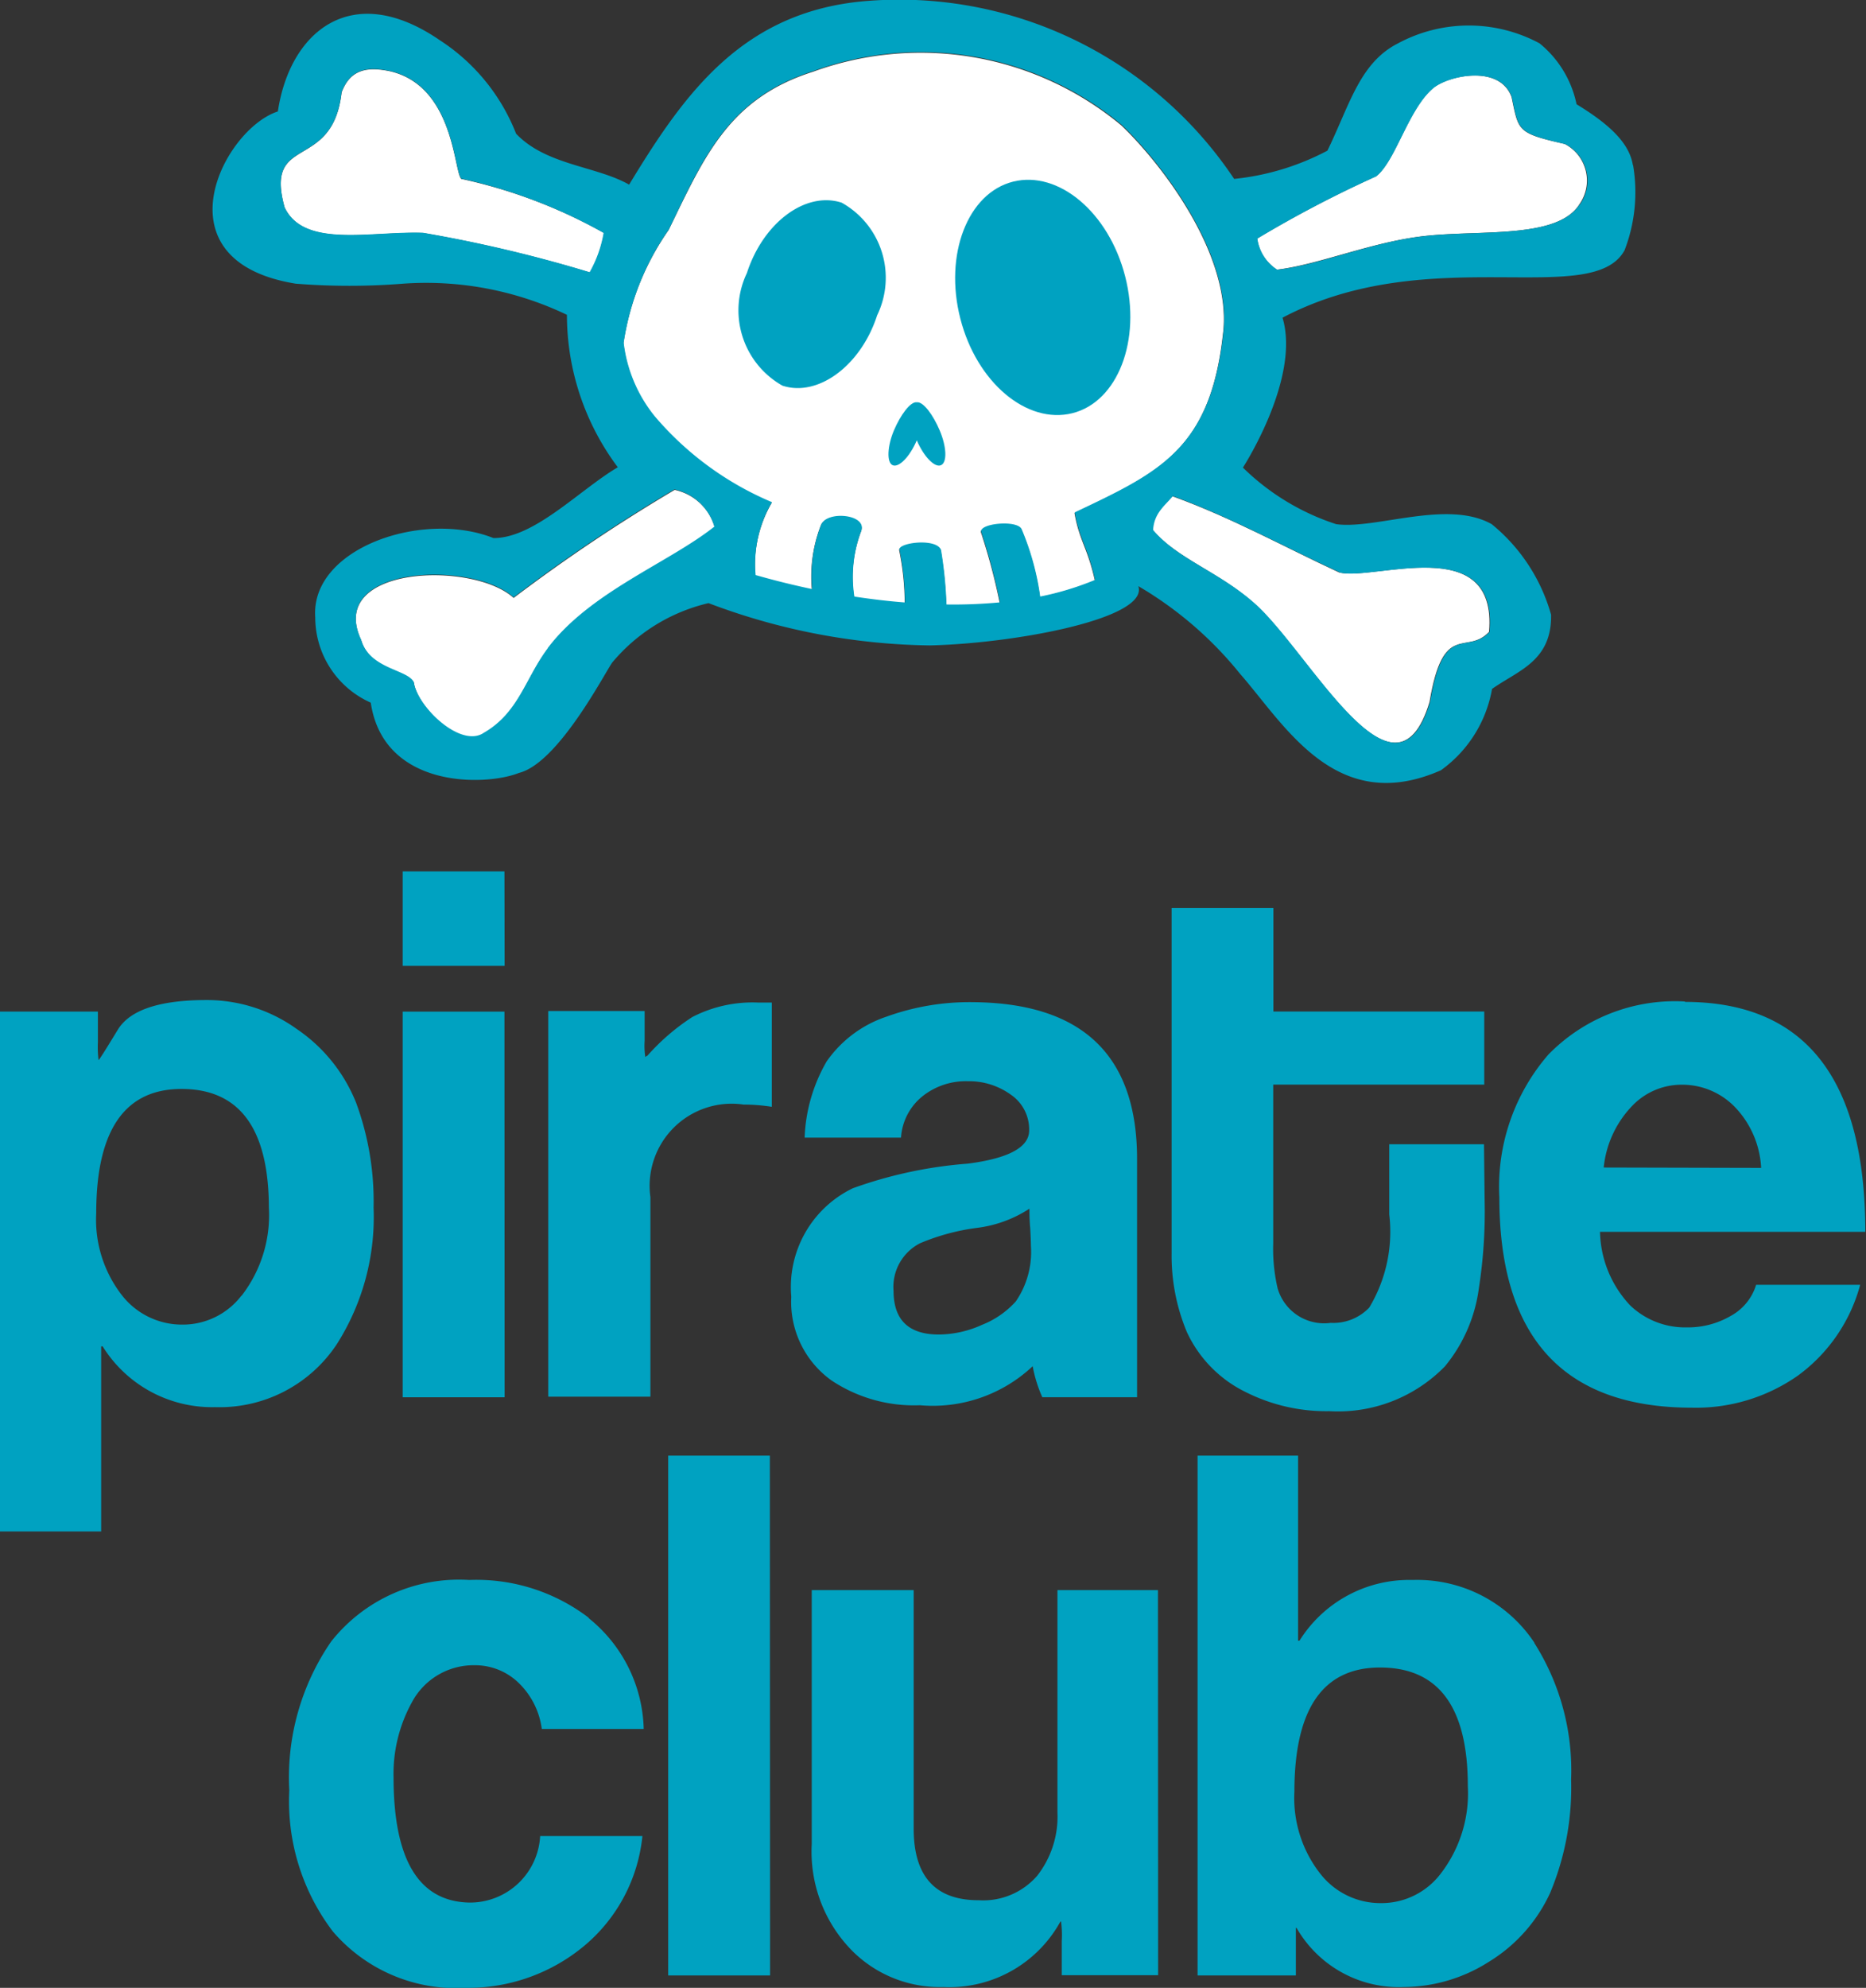
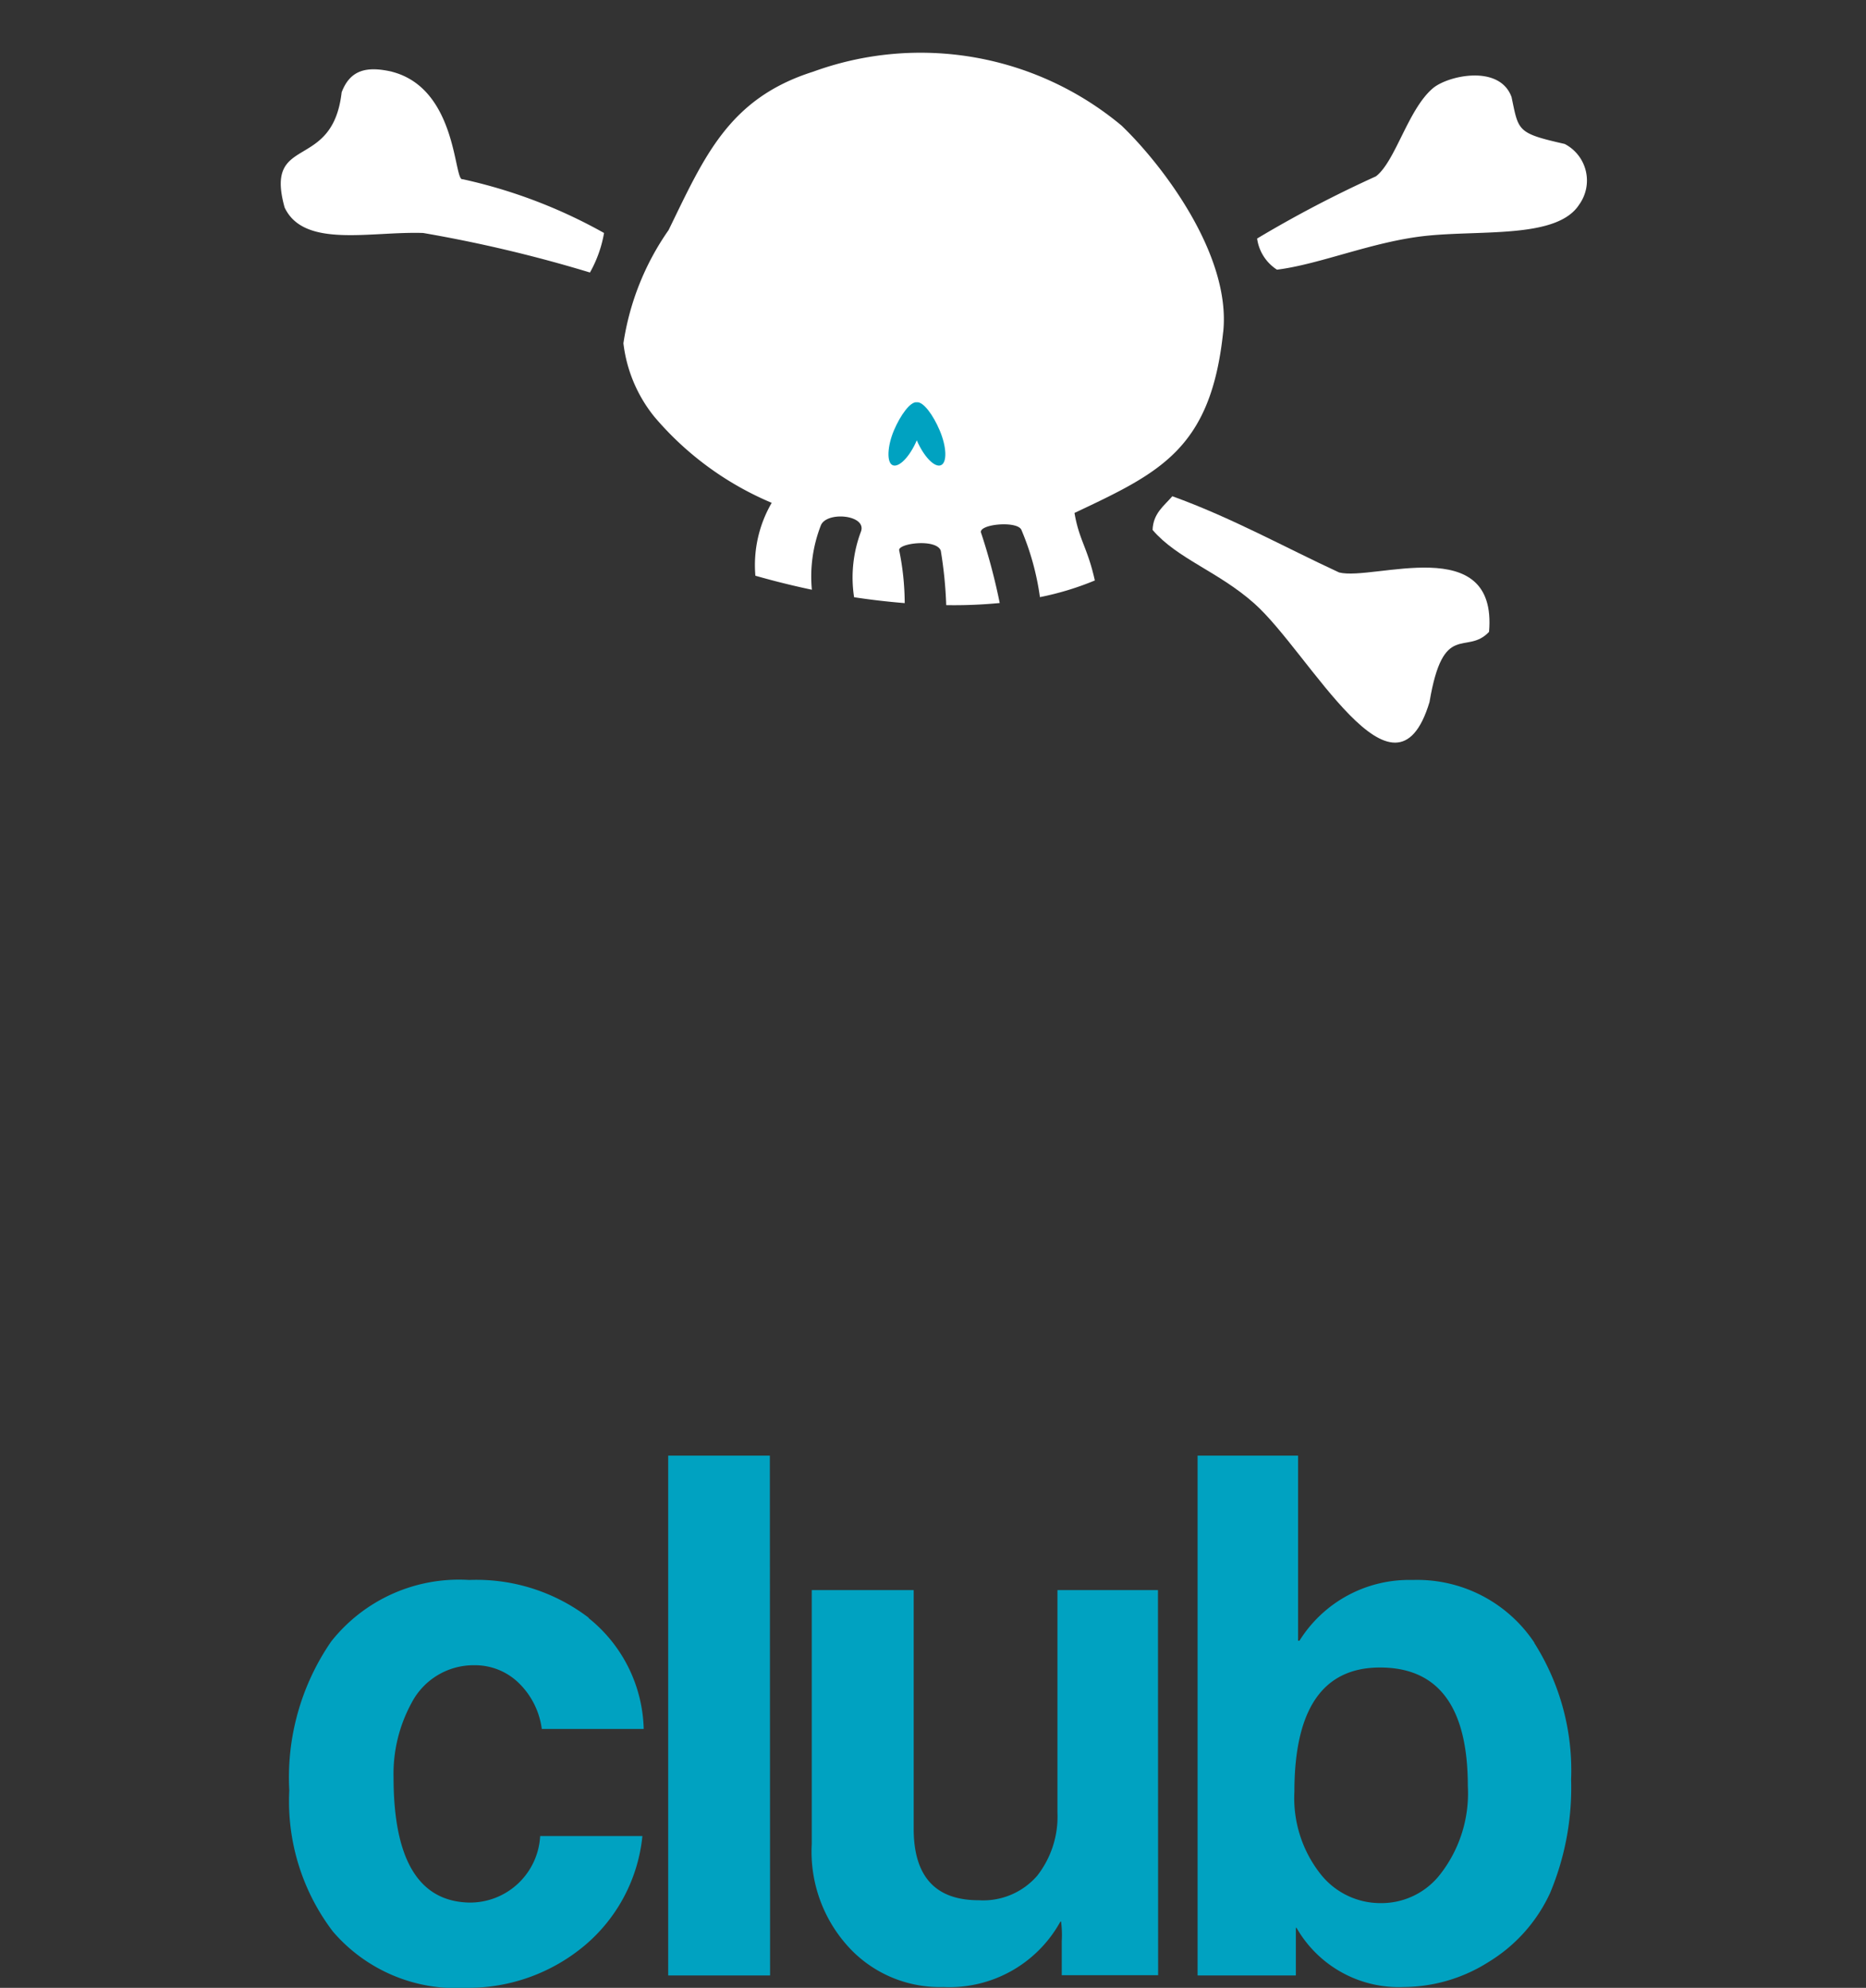
<svg xmlns="http://www.w3.org/2000/svg" id="pirate_club_icon" width="34.29" height="36.509" viewBox="0 0 34.29 36.509">
  <rect x="0" y="0" width="34.29" height="36.509" fill="#333333" stroke="none" />
  <defs>
    <clipPath id="clip-path">
      <rect id="Rectangle_1" data-name="Rectangle 1" width="34.29" height="36.509" fill="none" />
    </clipPath>
  </defs>
  <g id="pirate_club_icon-2" data-name="pirate_club_icon" clip-path="url(#clip-path)">
    <path id="Path_6" data-name="Path 6" d="M253.919,473.239a2.585,2.585,0,0,0-2.236-1.155h-.014A2.375,2.375,0,0,0,249.6,473.2h-.025v-3.4h-1.847v9.548h1.806v-.875h.012a2.166,2.166,0,0,0,1.971,1.087,2.934,2.934,0,0,0,1.565-.464,2.9,2.9,0,0,0,1.124-1.263,5,5,0,0,0,.386-2.084,4.367,4.367,0,0,0-.678-2.511m-1.726,4.25a1.367,1.367,0,0,1-1.094.531,1.4,1.4,0,0,1-1.093-.517,2.252,2.252,0,0,1-.494-1.528q0-2.283,1.574-2.282,1.613,0,1.613,2.178a2.416,2.416,0,0,1-.506,1.618M247,472.27h-1.847v4.09a1.76,1.76,0,0,1-.372,1.156,1.312,1.312,0,0,1-1.077.45q-1.193,0-1.193-1.314V472.27h-1.873v4.662a2.589,2.589,0,0,0,.758,1.978,2.274,2.274,0,0,0,1.659.65,2.328,2.328,0,0,0,2.151-1.2c.009,0,.012,0,.012-.012a1.905,1.905,0,0,1,.014.372v.623h1.771Zm-7.132-2.47H238v9.548h1.872Zm-3.333,2.975a3.4,3.4,0,0,0-2.192-.691,2.993,2.993,0,0,0-2.536,1.13,4.4,4.4,0,0,0-.77,2.736,3.949,3.949,0,0,0,.8,2.589,2.98,2.98,0,0,0,2.444,1.036,3.334,3.334,0,0,0,2.183-.777,3.021,3.021,0,0,0,1.062-2.011h-1.879a1.291,1.291,0,0,1-1.3,1.222q-1.394-.027-1.394-2.3a2.717,2.717,0,0,1,.331-1.367,1.285,1.285,0,0,1,1.156-.692,1.15,1.15,0,0,1,.8.313,1.436,1.436,0,0,1,.437.857h1.873a2.692,2.692,0,0,0-1.009-2.033" transform="translate(-225.721 -443.066)" fill="#00a2c1" />
-     <path id="Path_7" data-name="Path 7" d="M231.97,411.59a3.251,3.251,0,0,0-2.518.976,3.71,3.71,0,0,0-.9,2.619q0,3.864,3.541,3.865a3.263,3.263,0,0,0,1.948-.591,3.042,3.042,0,0,0,1.142-1.666h-1.912a.974.974,0,0,1-.464.57,1.562,1.562,0,0,1-.811.212,1.459,1.459,0,0,1-1.036-.4,2.029,2.029,0,0,1-.558-1.355h4.875q0-4.223-3.32-4.223m-1.487,3.042A1.906,1.906,0,0,1,231,413.5a1.254,1.254,0,0,1,.915-.382,1.346,1.346,0,0,1,.963.407,1.737,1.737,0,0,1,.485,1.121Zm-2.2-.427h-1.741V415.5a2.7,2.7,0,0,1-.368,1.712.912.912,0,0,1-.708.28.89.89,0,0,1-.976-.637,3.2,3.2,0,0,1-.08-.823v-2.916h3.878v-1.342H224.4v-1.9h-1.87v6.339a3.628,3.628,0,0,0,.28,1.447,2.3,2.3,0,0,0,1.075,1.1,3.293,3.293,0,0,0,1.541.354,2.747,2.747,0,0,0,2.125-.822,2.833,2.833,0,0,0,.625-1.436,9.148,9.148,0,0,0,.106-1.606Zm-6.375.271q0-2.854-3.01-2.881a4.489,4.489,0,0,0-1.594.266,2.182,2.182,0,0,0-1.1.822,3.01,3.01,0,0,0-.405,1.4h1.771a1.062,1.062,0,0,1,.425-.783,1.278,1.278,0,0,1,.8-.253,1.311,1.311,0,0,1,.792.246.772.772,0,0,1,.338.657q0,.466-1.13.611a8,8,0,0,0-2.111.452,2.013,2.013,0,0,0-1.13,1.992,1.771,1.771,0,0,0,.744,1.541,2.736,2.736,0,0,0,1.62.452,2.68,2.68,0,0,0,2.072-.717,2.466,2.466,0,0,0,.177.57h1.741Zm-1.965,1.248c.009.151.014.266.014.345a1.6,1.6,0,0,1-.278,1.023,1.649,1.649,0,0,1-.622.43,1.946,1.946,0,0,1-.792.177q-.83,0-.832-.8a.9.9,0,0,1,.489-.877,4.018,4.018,0,0,1,1.031-.28,2.274,2.274,0,0,0,.977-.354c0,.073,0,.177.012.333m-4.746-4.119h-.253a2.416,2.416,0,0,0-1.208.266,4,4,0,0,0-.823.708.16.16,0,0,0-.041.027,1.361,1.361,0,0,1-.012-.3v-.545h-1.771v7.083h1.877v-3.665a1.508,1.508,0,0,1,1.712-1.7,3.293,3.293,0,0,1,.519.041ZM210.27,409.2H208.4v1.735h1.873Zm0,2.576H208.4v7.083h1.873Zm-2.729,1.666a2.964,2.964,0,0,0-1.089-1.348,2.833,2.833,0,0,0-1.654-.531q-1.3,0-1.633.545c-.221.363-.338.549-.354.558a2,2,0,0,1-.012-.333v-.558H201v9.548h1.859v-3.4h.027a2.366,2.366,0,0,0,2.058,1.117h.014a2.582,2.582,0,0,0,2.231-1.156,4.349,4.349,0,0,0,.676-2.509,5.24,5.24,0,0,0-.324-1.934m-2.105,3.552a1.358,1.358,0,0,1-1.089.531,1.4,1.4,0,0,1-1.089-.517,2.259,2.259,0,0,1-.49-1.528q0-2.283,1.567-2.283,1.6,0,1.606,2.178a2.422,2.422,0,0,1-.5,1.618" transform="translate(-201 -393.196)" fill="#00a2c1" />
-     <path id="Path_8" data-name="Path 8" d="M243.765,369.64a31.247,31.247,0,0,0-2.957,1.983c-.738-.682-3.449-.6-2.8.779.154.54.848.54.967.777.065.457.864,1.22,1.287.933.645-.374.761-1.006,1.176-1.555.779-1.038,2.228-1.571,3.065-2.235a.976.976,0,0,0-.733-.683" transform="translate(-231.37 -360.641)" fill="#fff" />
    <path id="Path_9" data-name="Path 9" d="M276.709,329.541c.149-1.417-1.121-3.076-1.87-3.793a5.766,5.766,0,0,0-5.666-.988c-1.555.492-2,1.567-2.656,2.909a4.883,4.883,0,0,0-.83,2.079,2.633,2.633,0,0,0,.57,1.351,5.745,5.745,0,0,0,2.155,1.579,2.275,2.275,0,0,0-.3,1.339c.1.027.482.14,1.038.257a2.588,2.588,0,0,1,.165-1.181c.106-.267.859-.195.735.119a2.385,2.385,0,0,0-.124,1.2c.29.044.6.081.93.108a4.888,4.888,0,0,0-.1-.963c-.048-.133.68-.23.763,0a7.666,7.666,0,0,1,.1,1,8.724,8.724,0,0,0,.983-.039,11.176,11.176,0,0,0-.34-1.282c-.081-.163.65-.237.737-.065a4.86,4.86,0,0,1,.342,1.239,5.358,5.358,0,0,0,1.009-.306c-.136-.609-.287-.733-.374-1.24,1.562-.738,2.507-1.169,2.732-3.324" transform="translate(-254.231 -323.443)" fill="#fff" />
    <path id="Path_10" data-name="Path 10" d="M232.176,326.049c-.441-.1-.763-.053-.926.379-.168,1.475-1.427.749-1.048,2.114.354.756,1.581.436,2.546.469a25.3,25.3,0,0,1,3.065.726,2.257,2.257,0,0,0,.259-.726,9.434,9.434,0,0,0-2.6-.988c-.163.046-.089-1.663-1.3-1.974" transform="translate(-224.972 -324.732)" fill="#fff" />
    <path id="Path_11" data-name="Path 11" d="M337.117,327.915c-.885-.2-.85-.237-.981-.861-.221-.613-1.188-.393-1.454-.156-.452.391-.682,1.339-1.039,1.611a21.717,21.717,0,0,0-2.183,1.142.81.81,0,0,0,.365.572c.8-.1,1.771-.522,2.753-.623,1.038-.106,2.4.051,2.8-.572a.756.756,0,0,0-.266-1.114" transform="translate(-308.359 -325.27)" fill="#fff" />
    <path id="Path_12" data-name="Path 12" d="M320.61,370.893c.455.531,1.206.761,1.87,1.351,1.02.907,2.575,3.945,3.219,1.81.253-1.507.676-.846,1.094-1.289.159-1.849-2.125-.93-2.755-1.091-1.018-.471-1.974-1.006-3.065-1.4-.151.177-.354.313-.363.623" transform="translate(-299.43 -361.16)" fill="#fff" />
-     <path id="Path_13" data-name="Path 13" d="M248.19,322.575c-.407.623-1.771.466-2.8.572-.992.1-1.948.531-2.753.623a.81.81,0,0,1-.365-.572,20.7,20.7,0,0,1,2.183-1.142c.354-.273.588-1.22,1.039-1.611.267-.237,1.24-.457,1.454.156.131.623.1.657.981.861a.756.756,0,0,1,.266,1.114m-4.411,6.755c.627.161,2.915-.758,2.755,1.091-.418.443-.841-.218-1.094,1.289-.645,2.136-2.2-.9-3.219-1.81-.664-.59-1.417-.811-1.87-1.351.018-.31.213-.444.363-.623,1.091.4,2.047.933,3.065,1.4m-4.868-1.1c.087.5.237.627.374,1.239a5.36,5.36,0,0,1-1.009.306,4.881,4.881,0,0,0-.342-1.24c-.087-.177-.818-.1-.737.065a11.2,11.2,0,0,1,.34,1.282,9.179,9.179,0,0,1-.983.039,7.666,7.666,0,0,0-.1-1c-.083-.23-.811-.133-.763,0a4.884,4.884,0,0,1,.1.963c-.328-.025-.639-.064-.93-.108a2.386,2.386,0,0,1,.124-1.2c.124-.313-.629-.386-.735-.119a2.589,2.589,0,0,0-.165,1.181c-.556-.117-.938-.23-1.038-.257a2.236,2.236,0,0,1,.3-1.339,5.758,5.758,0,0,1-2.155-1.579,2.64,2.64,0,0,1-.57-1.351,4.884,4.884,0,0,1,.83-2.079c.646-1.342,1.1-2.417,2.656-2.909a5.765,5.765,0,0,1,5.666.988c.749.717,2.019,2.38,1.87,3.793-.225,2.155-1.17,2.583-2.732,3.324m-9.684,2.495c-.414.549-.531,1.181-1.176,1.553-.423.289-1.222-.475-1.287-.931-.119-.237-.813-.237-.967-.777-.645-1.378,2.066-1.461,2.8-.779a30.573,30.573,0,0,1,2.957-1.983.982.982,0,0,1,.733.684c-.838.666-2.286,1.2-3.065,2.235m.779-6.906a25.254,25.254,0,0,0-3.067-.726c-.963-.034-2.189.287-2.545-.469-.379-1.365.885-.639,1.048-2.114.163-.432.485-.482.926-.379,1.209.312,1.135,2.02,1.3,1.974a9.432,9.432,0,0,1,2.589.99,2.217,2.217,0,0,1-.259.726m19.172-1.974c-.066-.4-.423-.742-1.034-1.114a1.95,1.95,0,0,0-.68-1.119,2.745,2.745,0,0,0-2.6,0c-.7.354-.885,1.117-1.287,1.948l-.011.023a4.676,4.676,0,0,1-1.714.519,7.4,7.4,0,0,0-6.7-3.272c-2.321.165-3.4,1.7-4.418,3.377-.607-.344-1.523-.354-2.077-.935a3.612,3.612,0,0,0-1.4-1.716c-1.624-1.116-2.759-.156-2.978,1.307-1,.322-2.252,2.745.328,3.163a12.46,12.46,0,0,0,1.974,0,5.993,5.993,0,0,1,3.01.572,4.67,4.67,0,0,0,.935,2.8c-.694.407-1.537,1.307-2.286,1.3-1.305-.519-3.364.188-3.274,1.456a1.715,1.715,0,0,0,1.02,1.567c.237,1.594,2.125,1.532,2.722,1.291.719-.177,1.569-1.819,1.714-2.026a3.279,3.279,0,0,1,1.771-1.093,11.865,11.865,0,0,0,4.064.777c1.558-.035,4.032-.492,3.834-1.089a6.827,6.827,0,0,1,1.87,1.611c.823.938,1.76,2.622,3.69,1.771a2.332,2.332,0,0,0,.94-1.494c.475-.338,1.1-.508,1.085-1.363a3.292,3.292,0,0,0-1.091-1.663c-.813-.459-2.134.1-2.858,0a4.379,4.379,0,0,1-1.714-1.039s1.062-1.636.728-2.753c2.681-1.417,5.695-.151,6.286-1.24a2.967,2.967,0,0,0,.156-1.56" transform="translate(-219.166 -318.816)" fill="#00a2c1" />
-     <path id="Path_14" data-name="Path 14" d="M277.969,340.926a1.588,1.588,0,0,0,.653,2.068c.653.214,1.441-.365,1.741-1.293a1.579,1.579,0,0,0-.653-2.068c-.662-.214-1.44.365-1.741,1.293" transform="translate(-264.244 -335.911)" fill="#00a2c1" />
-     <path id="Path_15" data-name="Path 15" d="M300.217,340.016c.3,1.176,1.224,1.948,2.059,1.739s1.271-1.34.97-2.514-1.224-1.948-2.059-1.739-1.271,1.34-.97,2.514" transform="translate(-282.57 -334.166)" fill="#00a2c1" />
    <path id="Path_16" data-name="Path 16" d="M294.144,361.054c-.12-.283-.3-.531-.421-.517-.117-.016-.3.234-.42.517s-.138.59-.023.639.315-.156.443-.457c.129.3.328.506.444.457s.106-.335-.023-.639" transform="translate(-276.876 -353.149)" fill="#00a2c1" />
  </g>
</svg>